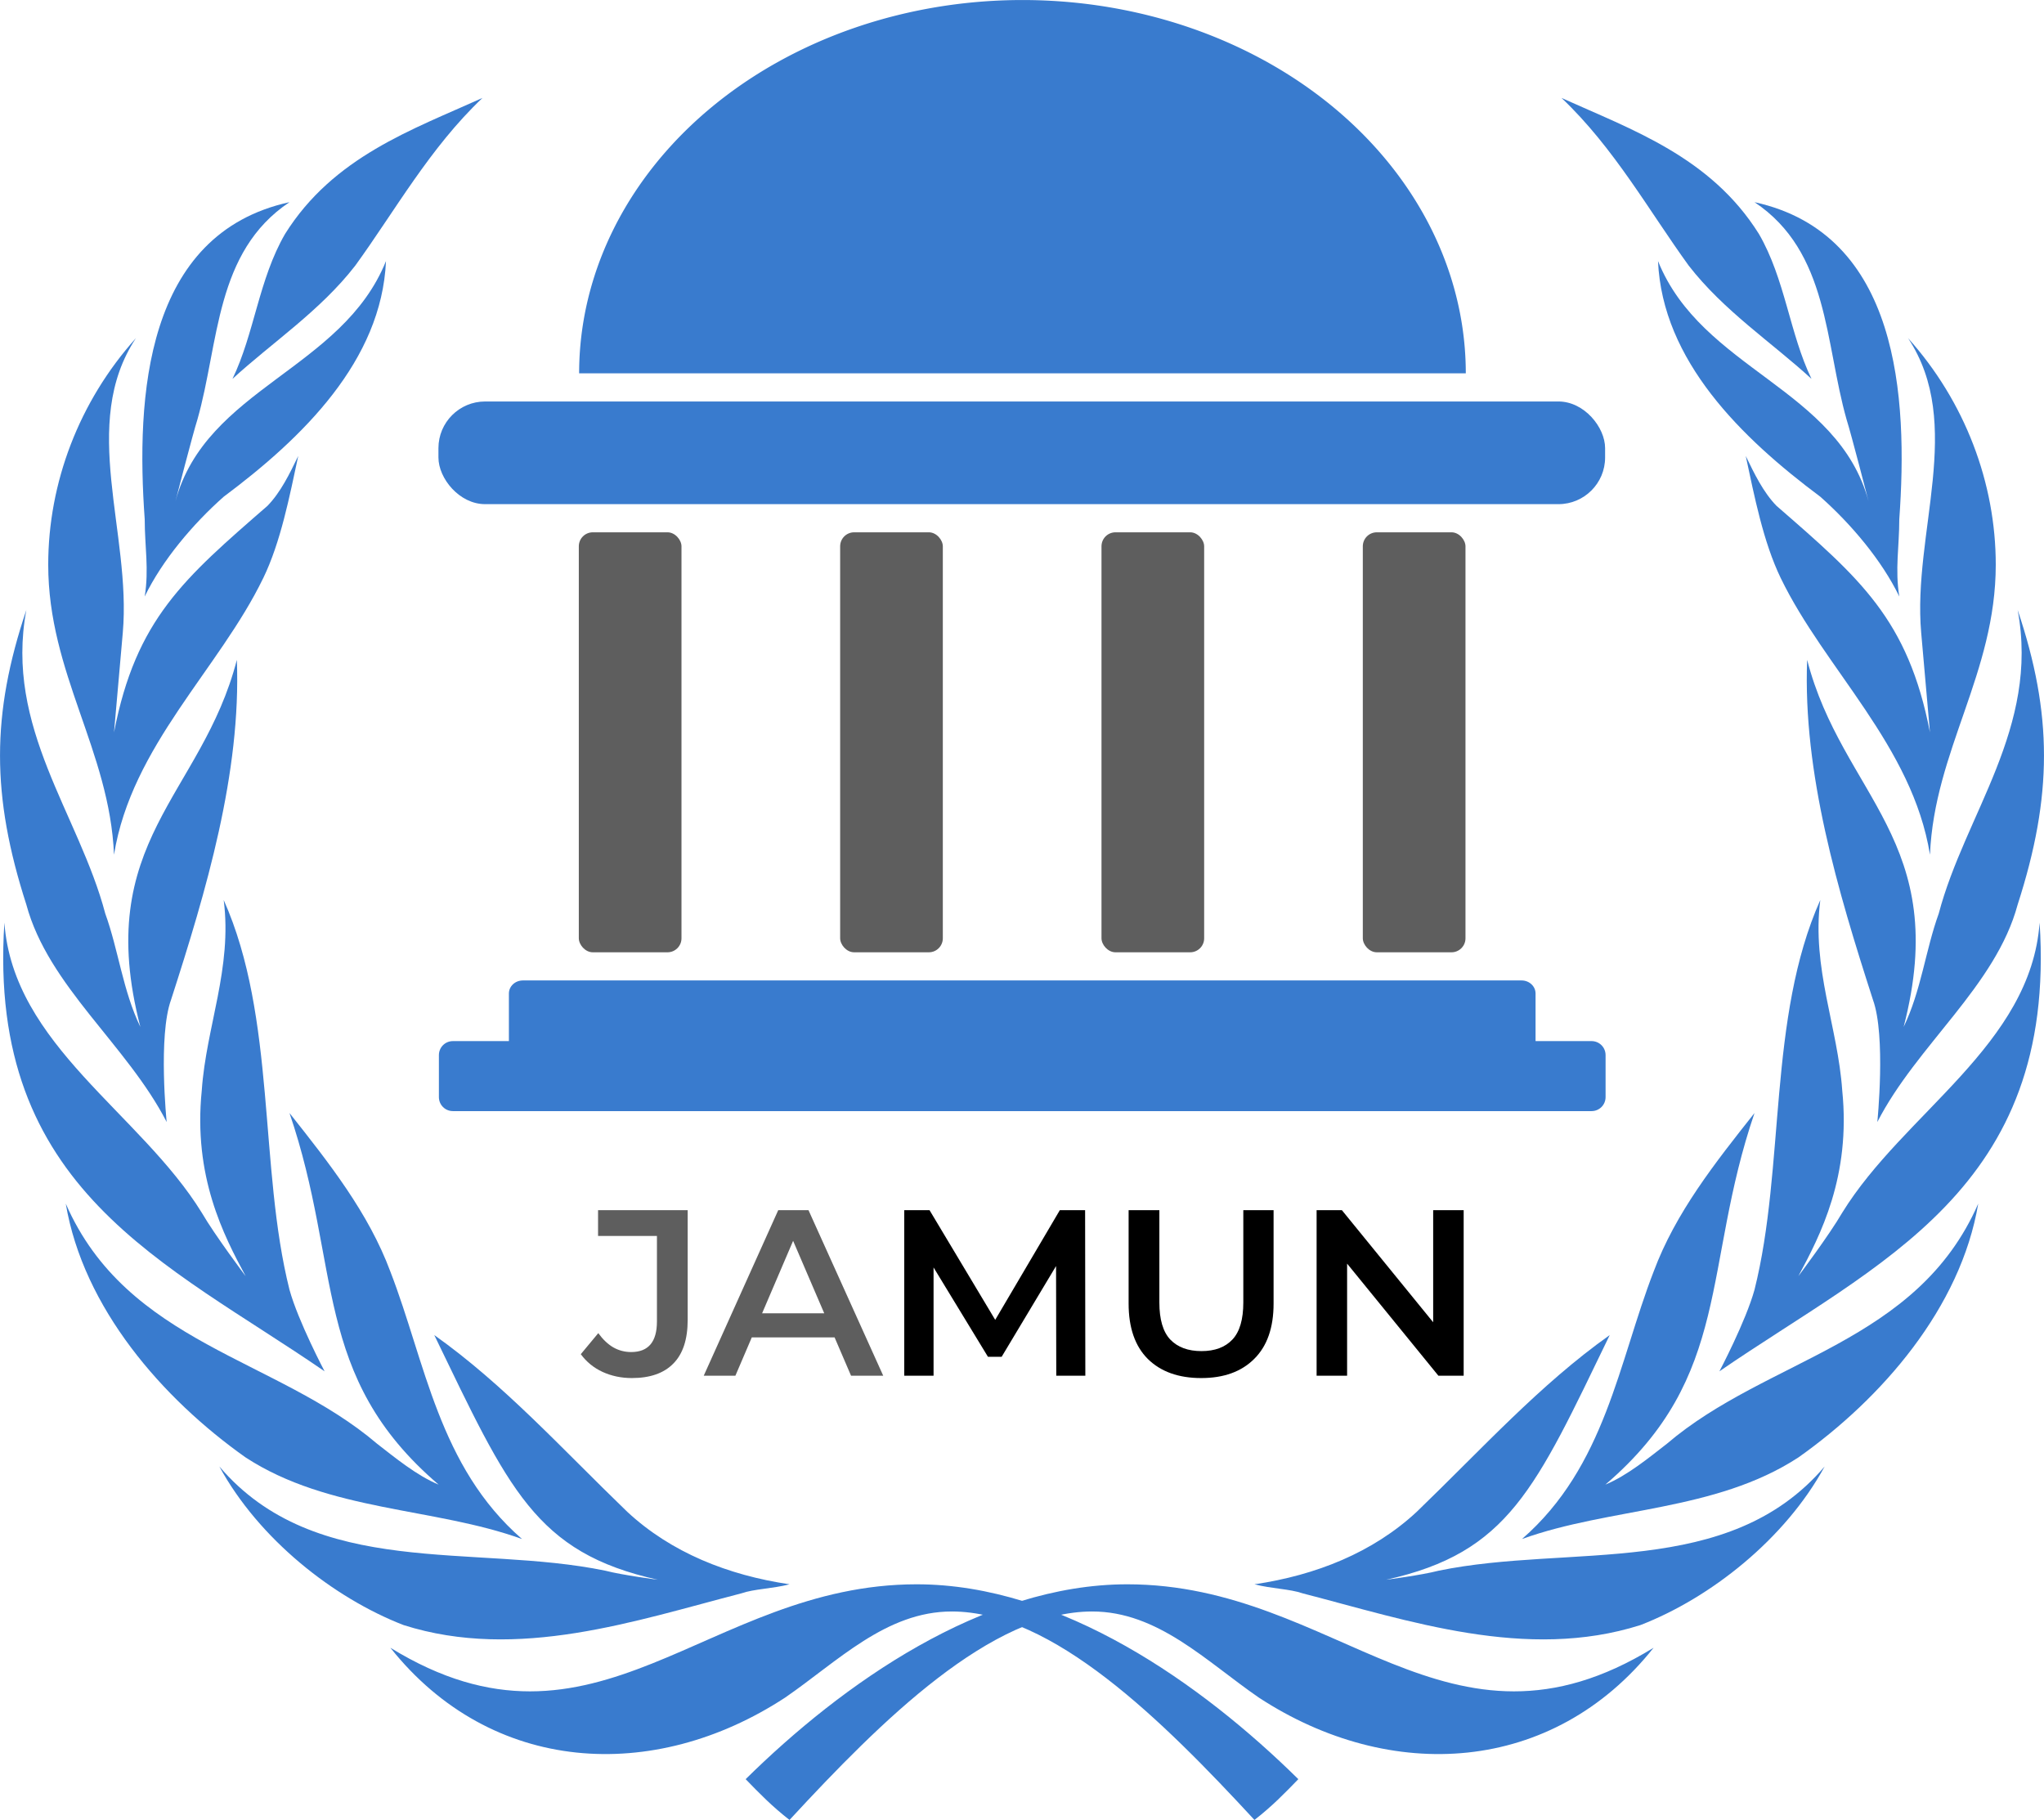
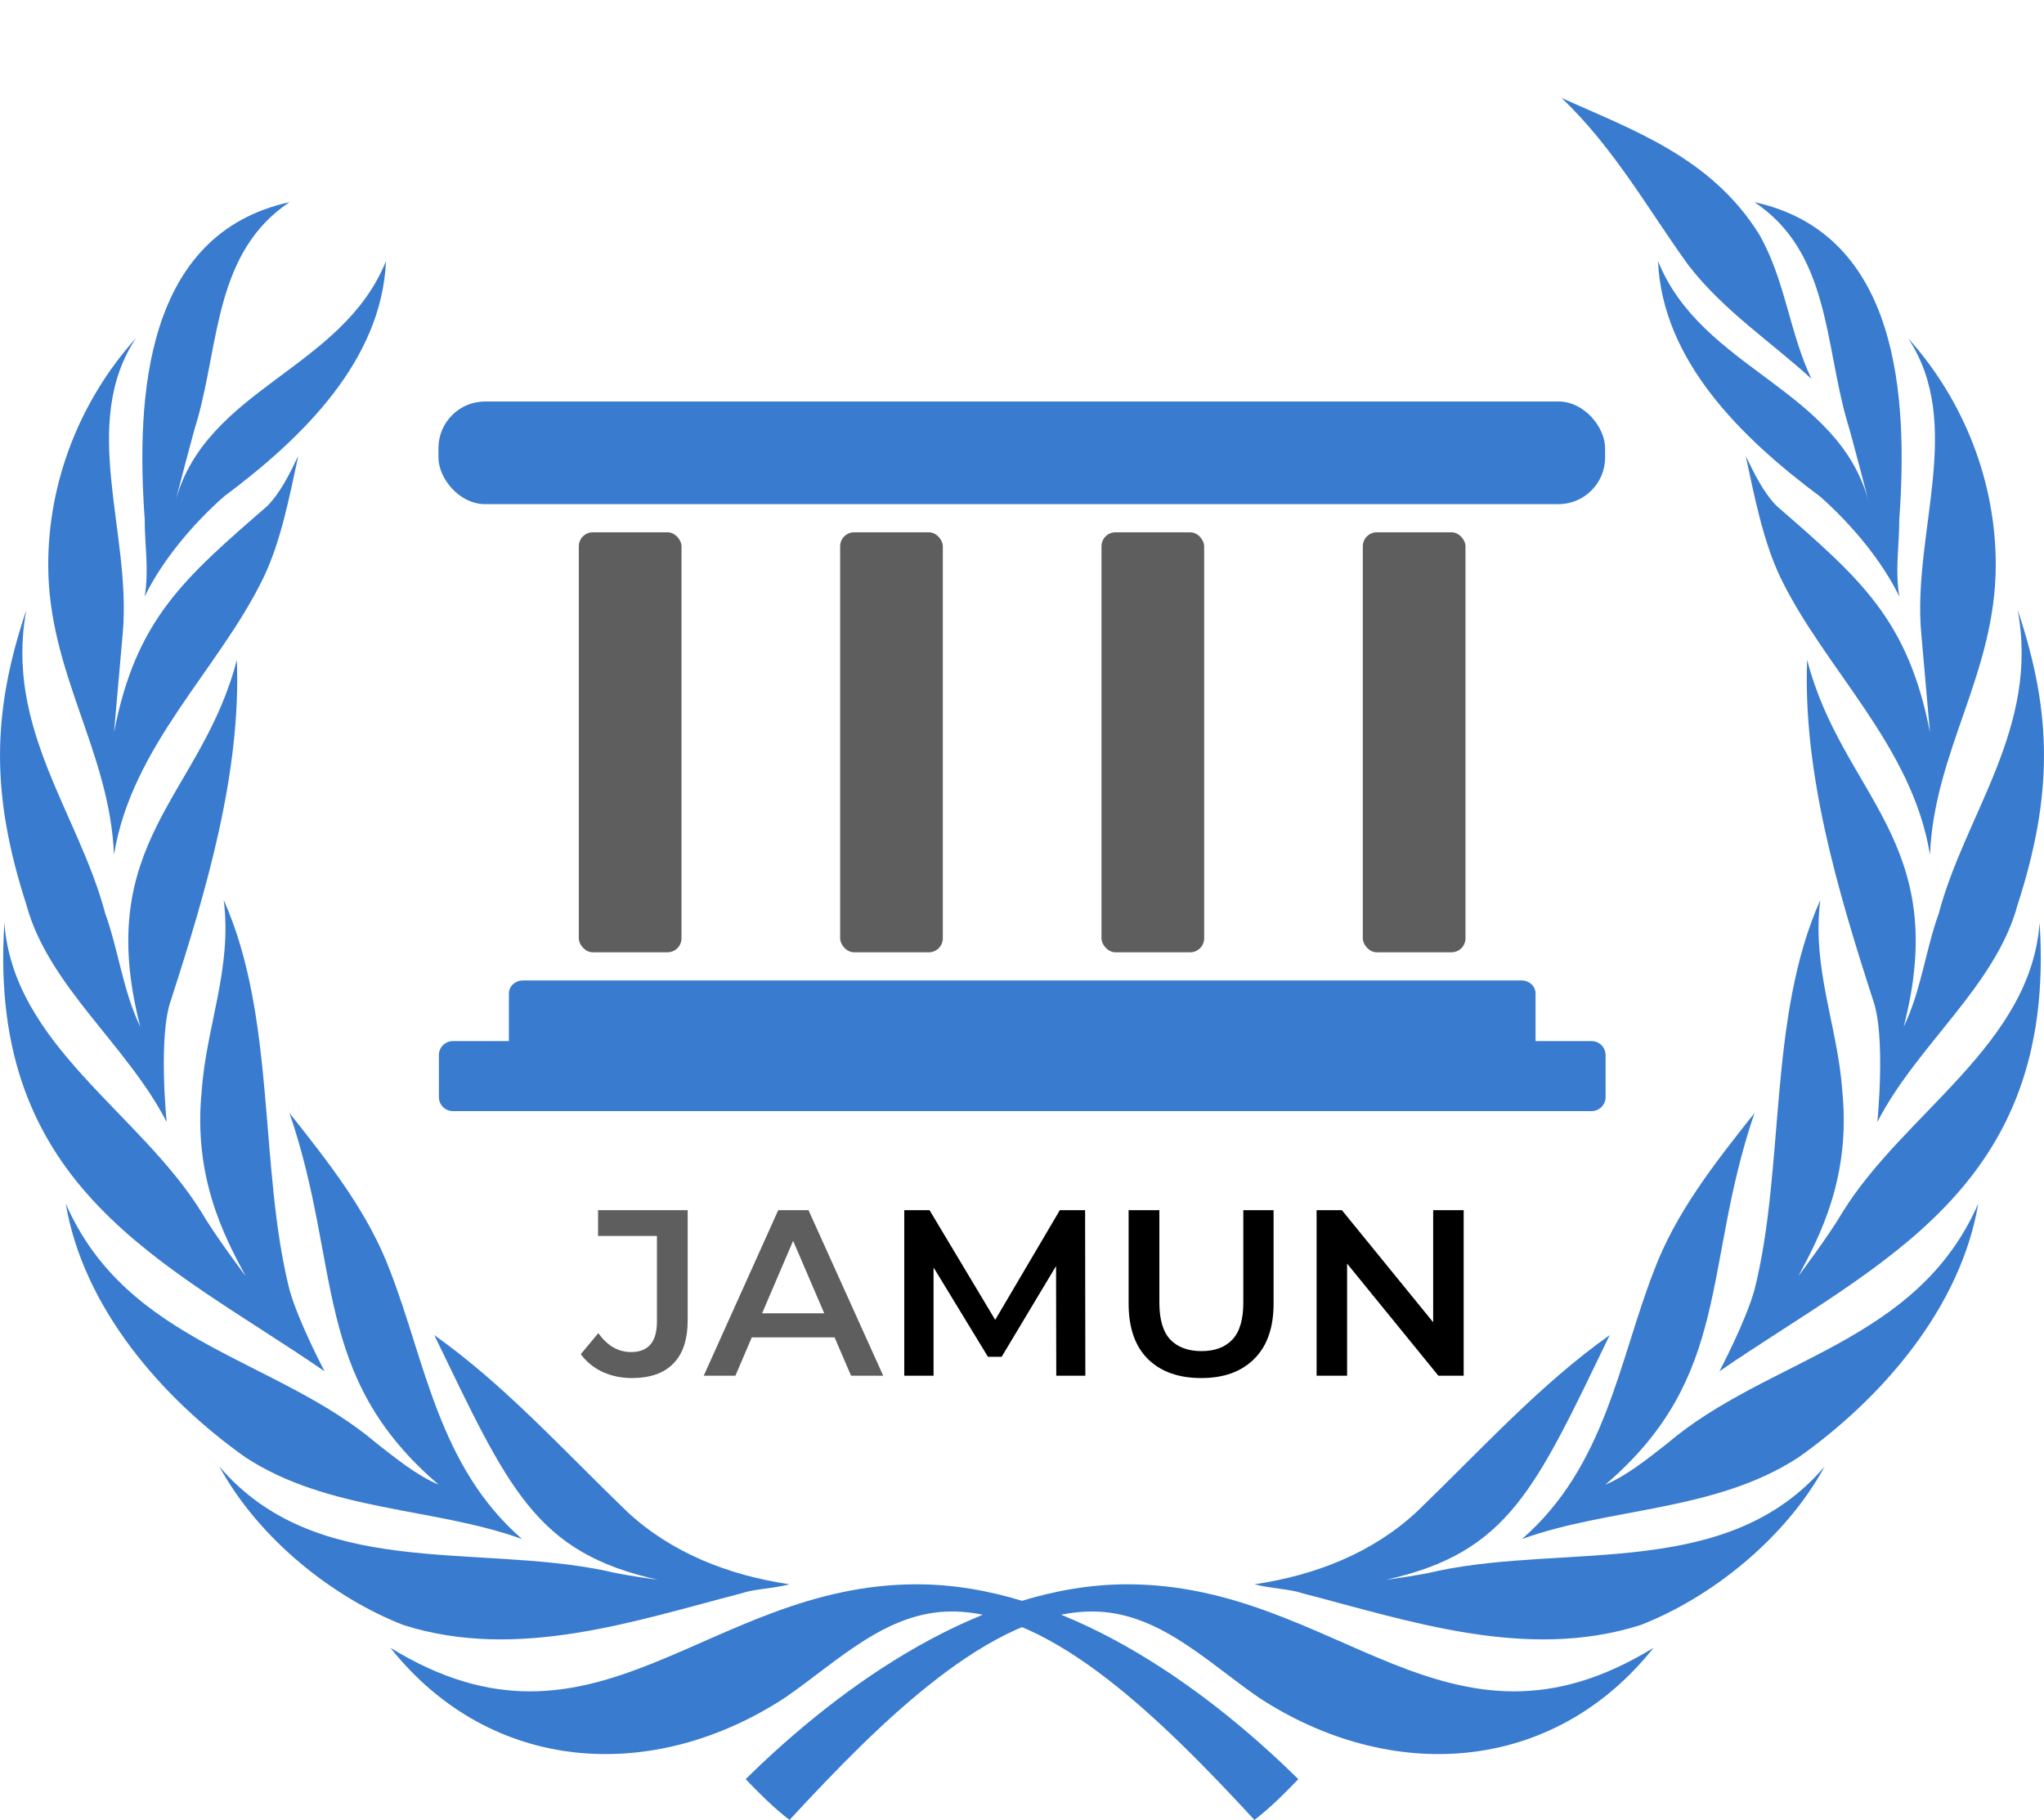
<svg xmlns="http://www.w3.org/2000/svg" xmlns:ns1="http://www.inkscape.org/namespaces/inkscape" xmlns:ns2="http://sodipodi.sourceforge.net/DTD/sodipodi-0.dtd" width="438" height="389.984" viewBox="0 0 115.888 103.183" version="1.1" id="svg5" xml:space="preserve" ns1:version="1.4.2 (f4327f4, 2025-05-13)" ns2:docname="jamun-blue-logo.svg">
  <ns2:namedview id="namedview7" pagecolor="#ffffff" bordercolor="#000000" borderopacity="0.25" ns1:showpageshadow="2" ns1:pageopacity="0.0" ns1:pagecheckerboard="0" ns1:deskcolor="#d1d1d1" ns1:document-units="mm" showgrid="false" ns1:zoom="1.0441762" ns1:cx="90.980813" ns1:cy="161.85008" ns1:window-width="1440" ns1:window-height="830" ns1:window-x="-6" ns1:window-y="-6" ns1:window-maximized="1" ns1:current-layer="g3685" />
  <defs id="defs2" />
  <g ns1:label="Layer 1" ns1:groupmode="layer" id="layer1" transform="translate(-7.4999998e-6,-0.002)">
    <g id="g5127" ns1:export-filename="Downloads\JAMUN_LOGO_PNG.webp" ns1:export-xdpi="96" ns1:export-ydpi="96">
      <g id="g3685" transform="translate(-134.607,-107.217)" style="fill:#397bce;fill-opacity:1">
        <path style="fill:#397bce;fill-opacity:1;stroke-width:0.955;stroke:none" d="m 241.045,170.836 c 0,0 0.497,-4.882 -0.249,-6.937 -1.99,-6.166 -3.979,-12.846 -3.73,-19.269 1.99,7.708 8.207,10.277 5.471,20.811 0.995,-2.055 1.243,-4.368 1.989,-6.423 1.492,-5.652 5.72,-10.534 4.476,-17.214 1.989,5.909 1.989,10.534 0,16.7 -1.243,4.625 -5.72,7.965 -7.958,12.332" id="path3666" />
        <path style="fill:#397bce;fill-opacity:1;stroke-width:0.955;stroke:none" d="m 242.288,141.033 c -0.995,-2.055 -2.736,-4.111 -4.476,-5.652 -4.476,-3.34 -8.953,-7.708 -9.201,-13.36 2.487,6.166 10.196,7.194 11.937,13.617 0,0 -0.995,-3.854 -1.243,-4.625 -1.243,-4.368 -0.995,-9.506 -5.222,-12.332 8.207,1.798 8.704,11.048 8.207,17.985 0,1.542 -0.249,2.826 0,4.368" id="path3664" />
        <path style="fill:#397bce;fill-opacity:1;stroke-width:0.955;stroke:none" d="m 237.314,128.7 c -2.238,-2.055 -4.974,-3.854 -6.963,-6.423 -2.238,-3.083 -4.228,-6.68 -7.212,-9.506 3.979,1.798 8.455,3.34 11.191,7.708 1.492,2.569 1.741,5.652 2.984,8.222" id="path3662" />
        <path style="fill:#397bce;fill-opacity:1;stroke-width:0.955;stroke:none" d="m 235.574,140.005 c -0.995,-2.055 -1.492,-4.625 -1.99,-6.937 0.497,1.028 0.995,2.055 1.741,2.826 4.725,4.111 7.461,6.423 8.704,12.846 l -0.497,-5.652 c -0.497,-5.652 2.487,-11.819 -0.746,-16.7 3.233,3.597 4.974,8.222 4.974,12.846 0,6.166 -3.482,10.534 -3.73,16.443 -0.995,-6.166 -5.968,-10.534 -8.455,-15.672" id="path3660" />
        <path style="fill:#397bce;fill-opacity:1;stroke-width:0.955;stroke:none" d="m 232.092,184.967 c 0,0 1.492,-2.826 1.99,-4.625 1.741,-6.937 0.746,-15.415 3.73,-22.096 -0.497,3.854 0.995,7.194 1.243,10.791 0.497,4.882 -1.243,8.222 -2.487,10.534 0,0 1.741,-2.312 2.487,-3.597 3.482,-5.652 10.693,-9.506 11.191,-16.443 0.995,15.159 -9.201,19.269 -18.154,25.436" id="path3658" />
        <path style="fill:#397bce;fill-opacity:1;stroke-width:0.955;stroke:none" d="m 198.519,197.042 c 11.937,0 18.154,10.791 29.842,3.597 -5.72,7.194 -14.921,7.708 -22.382,2.826 -2.984,-2.055 -5.72,-4.882 -9.45,-4.882 -5.72,0 -11.937,6.166 -17.159,11.819 -0.995,-0.771 -1.741,-1.542 -2.487,-2.312 5.471,-5.395 13.429,-11.048 21.636,-11.048" id="path3656" />
        <path style="fill:#397bce;fill-opacity:1;stroke-width:0.955;stroke:none" d="m 208.467,197.556 c -0.746,-0.257 -1.741,-0.257 -2.736,-0.514 3.482,-0.514 6.714,-1.798 9.201,-4.111 3.73,-3.597 6.963,-7.194 10.942,-10.02 -4.228,8.735 -5.72,12.332 -12.683,13.874 0,0 1.989,-0.257 2.984,-0.514 7.461,-1.542 16.413,0.514 21.884,-5.909 -2.238,4.111 -6.466,7.451 -10.445,8.992 -6.466,2.055 -13.18,-0.257 -19.149,-1.798" id="path3654" />
        <path style="fill:#397bce;fill-opacity:1;stroke-width:0.955;stroke:none" d="m 220.901,194.473 c 4.725,-4.111 5.471,-10.02 7.461,-15.159 1.243,-3.34 3.482,-6.166 5.72,-8.992 -2.984,8.735 -1.243,14.902 -8.455,21.068 1.243,-0.514 2.487,-1.542 3.482,-2.312 5.72,-4.882 14.175,-5.652 17.657,-13.617 -0.995,5.909 -5.471,11.048 -10.196,14.388 -4.725,3.083 -10.693,2.826 -15.667,4.625" id="path3652" />
        <path style="fill:#397bce;fill-opacity:1;stroke-width:0.955;stroke:none" d="m 144.057,170.836 c 0,0 -0.497,-4.882 0.249,-6.937 1.99,-6.166 3.979,-12.846 3.73,-19.269 -1.99,7.708 -8.207,10.277 -5.471,20.811 -0.995,-2.055 -1.243,-4.368 -1.989,-6.423 -1.492,-5.652 -5.72,-10.534 -4.476,-17.214 -1.989,5.909 -1.989,10.534 0,16.7 1.243,4.625 5.72,7.965 7.958,12.332" id="path3650" />
        <path style="fill:#397bce;fill-opacity:1;stroke-width:0.955;stroke:none" d="m 142.814,141.033 c 0.995,-2.055 2.736,-4.111 4.476,-5.652 4.476,-3.34 8.953,-7.708 9.201,-13.36 -2.487,6.166 -10.196,7.194 -11.937,13.617 0,0 0.995,-3.854 1.243,-4.625 1.243,-4.368 0.995,-9.506 5.222,-12.332 -8.207,1.798 -8.704,11.048 -8.207,17.985 0,1.542 0.249,2.826 0,4.368" id="path3648" />
-         <path style="fill:#397bce;fill-opacity:1;stroke-width:0.955;stroke:none" d="m 147.787,128.7 c 2.238,-2.055 4.974,-3.854 6.963,-6.423 2.238,-3.083 4.228,-6.68 7.212,-9.506 -3.979,1.798 -8.455,3.34 -11.191,7.708 -1.492,2.569 -1.741,5.652 -2.984,8.222" id="path3646" />
        <path style="fill:#397bce;fill-opacity:1;stroke-width:0.955;stroke:none" d="m 149.528,140.005 c 0.995,-2.055 1.492,-4.625 1.989,-6.937 -0.497,1.028 -0.995,2.055 -1.741,2.826 -4.725,4.111 -7.461,6.423 -8.704,12.846 l 0.497,-5.652 c 0.497,-5.652 -2.487,-11.819 0.746,-16.7 -3.233,3.597 -4.974,8.222 -4.974,12.846 0,6.166 3.482,10.534 3.73,16.443 0.995,-6.166 5.968,-10.534 8.455,-15.672" id="path3644" />
        <path style="fill:#397bce;fill-opacity:1;stroke-width:0.955;stroke:none" d="m 153.01,184.967 c 0,0 -1.492,-2.826 -1.99,-4.625 -1.741,-6.937 -0.746,-15.415 -3.73,-22.096 0.497,3.854 -0.995,7.194 -1.243,10.791 -0.497,4.882 1.243,8.222 2.487,10.534 0,0 -1.741,-2.312 -2.487,-3.597 -3.482,-5.652 -10.693,-9.506 -11.191,-16.443 -0.995,15.159 9.201,19.269 18.154,25.436" id="path3642" />
        <path style="fill:#397bce;fill-opacity:1;stroke-width:0.955;stroke:none" d="m 186.582,197.042 c -11.937,0 -18.154,10.791 -29.842,3.597 5.72,7.194 14.921,7.708 22.382,2.826 2.984,-2.055 5.72,-4.882 9.45,-4.882 5.72,0 11.937,6.166 17.159,11.819 0.995,-0.771 1.741,-1.542 2.487,-2.312 -5.471,-5.395 -13.429,-11.048 -21.636,-11.048" id="path3640" />
        <path style="fill:#397bce;fill-opacity:1;stroke-width:0.955;stroke:none" d="m 176.635,197.556 c 0.746,-0.257 1.741,-0.257 2.736,-0.514 -3.482,-0.514 -6.715,-1.798 -9.201,-4.111 -3.73,-3.597 -6.963,-7.194 -10.942,-10.02 4.228,8.735 5.72,12.332 12.683,13.874 0,0 -1.99,-0.257 -2.984,-0.514 -7.461,-1.542 -16.413,0.514 -21.884,-5.909 2.238,4.111 6.466,7.451 10.445,8.992 6.466,2.055 13.18,-0.257 19.149,-1.798" id="path3638" />
        <path style="fill:#397bce;fill-opacity:1;stroke-width:0.955;stroke:none" d="m 164.201,194.473 c -4.725,-4.111 -5.471,-10.02 -7.461,-15.159 -1.243,-3.34 -3.482,-6.166 -5.72,-8.992 2.984,8.735 1.243,14.902 8.455,21.068 -1.243,-0.514 -2.487,-1.542 -3.482,-2.312 -5.72,-4.882 -14.175,-5.652 -17.657,-13.617 0.995,5.909 5.471,11.048 10.196,14.388 4.725,3.083 10.693,2.826 15.667,4.625" id="path1950" />
      </g>
      <g id="g5250" transform="translate(-63.565,-61.024)" style="fill:#5e5e5e;fill-opacity:1">
        <rect style="fill:#5e5e5e;fill-opacity:1;stroke:#ff0000;stroke-width:0" id="rect5205" width="5.821" height="23.812" x="96.382" y="91.205" rx="0.794" ry="0.794" />
        <rect style="fill:#5e5e5e;fill-opacity:1;stroke:#ff0000;stroke-width:0" id="rect5207" width="5.821" height="23.812" x="111.199" y="91.205" rx="0.794" ry="0.794" />
        <rect style="fill:#5e5e5e;fill-opacity:1;stroke:#ff0000;stroke-width:0" id="rect5209" width="5.821" height="23.812" x="126.016" y="91.205" rx="0.794" ry="0.794" />
        <rect style="fill:#5e5e5e;fill-opacity:1;stroke:#ff0000;stroke-width:0" id="rect5211" width="5.821" height="23.812" x="140.832" y="91.205" rx="0.794" ry="0.794" />
      </g>
-       <path style="fill:#397bce;fill-opacity:1;stroke:#ff0000;stroke-width:0" id="path5213" ns2:type="arc" ns2:cx="57.970905" ns2:cy="-21.168547" ns2:rx="25.135166" ns2:ry="21.166168" ns2:start="0" ns2:end="3.1415927" ns2:arc-type="slice" d="m 83.106,-21.169 a 25.135,21.166 0 0 1 -12.568,18.33 25.135,21.166 0 0 1 -25.135,-5e-7 25.135,21.166 0 0 1 -12.568,-18.33 h 25.135 z" transform="scale(1,-1)" />
      <rect style="fill:#397bce;fill-opacity:1;stroke:#ff0000;stroke-width:0.001" id="rect5217" width="66.146" height="5.821" x="24.858" y="22.764" rx="2.646" ry="2.646" />
      <path id="rect5219" style="fill:#397bce;fill-opacity:1;stroke:#ff0000;stroke-width:0.001" d="m 29.647,55.589 c -0.44,0 -0.794,0.33 -0.794,0.741 v 2.698 h -3.175 c -0.44,0 -0.794,0.354 -0.794,0.794 v 2.381 c 0,0.44 0.354,0.794 0.794,0.794 h 3.969 56.62 3.97 c 0.44,0 0.794,-0.354 0.794,-0.794 v -2.381 c 0,-0.44 -0.354,-0.794 -0.794,-0.794 h -3.176 v -2.698 c 0,-0.41 -0.354,-0.741 -0.794,-0.741 z" />
      <g aria-label="JAMUN" id="text5306" style="font-weight:600;font-size:13.406px;font-family:Montserrat;-inkscape-font-specification:'Montserrat, Semi-Bold';fill:#ff0000;fill-opacity:0.466;stroke:#ff0000;stroke-width:0.001">
        <path d="m 35.824,78.132 q -0.898,0 -1.662,-0.349 -0.751,-0.349 -1.233,-1.005 l 0.992,-1.193 q 0.389,0.536 0.845,0.804 0.469,0.268 1.019,0.268 1.461,0 1.461,-1.729 v -4.853 h -3.338 v -1.461 h 5.081 v 6.22 q 0,1.662 -0.818,2.48 -0.804,0.818 -2.346,0.818 z" style="fill:#5e5e5e;fill-opacity:1" id="path5003" />
        <path d="m 39.9,77.998 4.223,-9.384 h 1.716 l 4.236,9.384 H 48.251 L 44.618,69.539 h 0.697 l -3.62,8.459 z m 1.944,-2.172 0.469,-1.367 h 5.067 l 0.469,1.367 z" style="fill:#5e5e5e;fill-opacity:1" id="path5005" />
        <path d="m 51.268,77.998 v -9.384 h 1.434 l 4.102,6.85 h -0.751 l 4.035,-6.85 h 1.434 l 0.013,9.384 H 59.887 l -0.013,-6.797 h 0.349 l -3.432,5.724 h -0.778 l -3.485,-5.724 h 0.402 v 6.797 z" style="fill:#000000;fill-opacity:1" id="path5007" />
        <path d="m 68.105,78.132 q -1.93,0 -3.03,-1.086 -1.086,-1.086 -1.086,-3.137 v -5.295 h 1.743 v 5.228 q 0,1.448 0.617,2.105 0.63,0.657 1.77,0.657 1.139,0 1.756,-0.657 0.617,-0.657 0.617,-2.105 v -5.228 h 1.716 v 5.295 q 0,2.051 -1.099,3.137 -1.086,1.086 -3.003,1.086 z" style="fill:#000000;fill-opacity:1" id="path5009" />
        <path d="m 74.647,77.998 v -9.384 h 1.434 l 5.885,7.226 h -0.71 v -7.226 h 1.729 v 9.384 h -1.434 l -5.885,-7.226 h 0.71 v 7.226 z" style="fill:#000000;fill-opacity:1" id="path5011" />
      </g>
    </g>
  </g>
</svg>